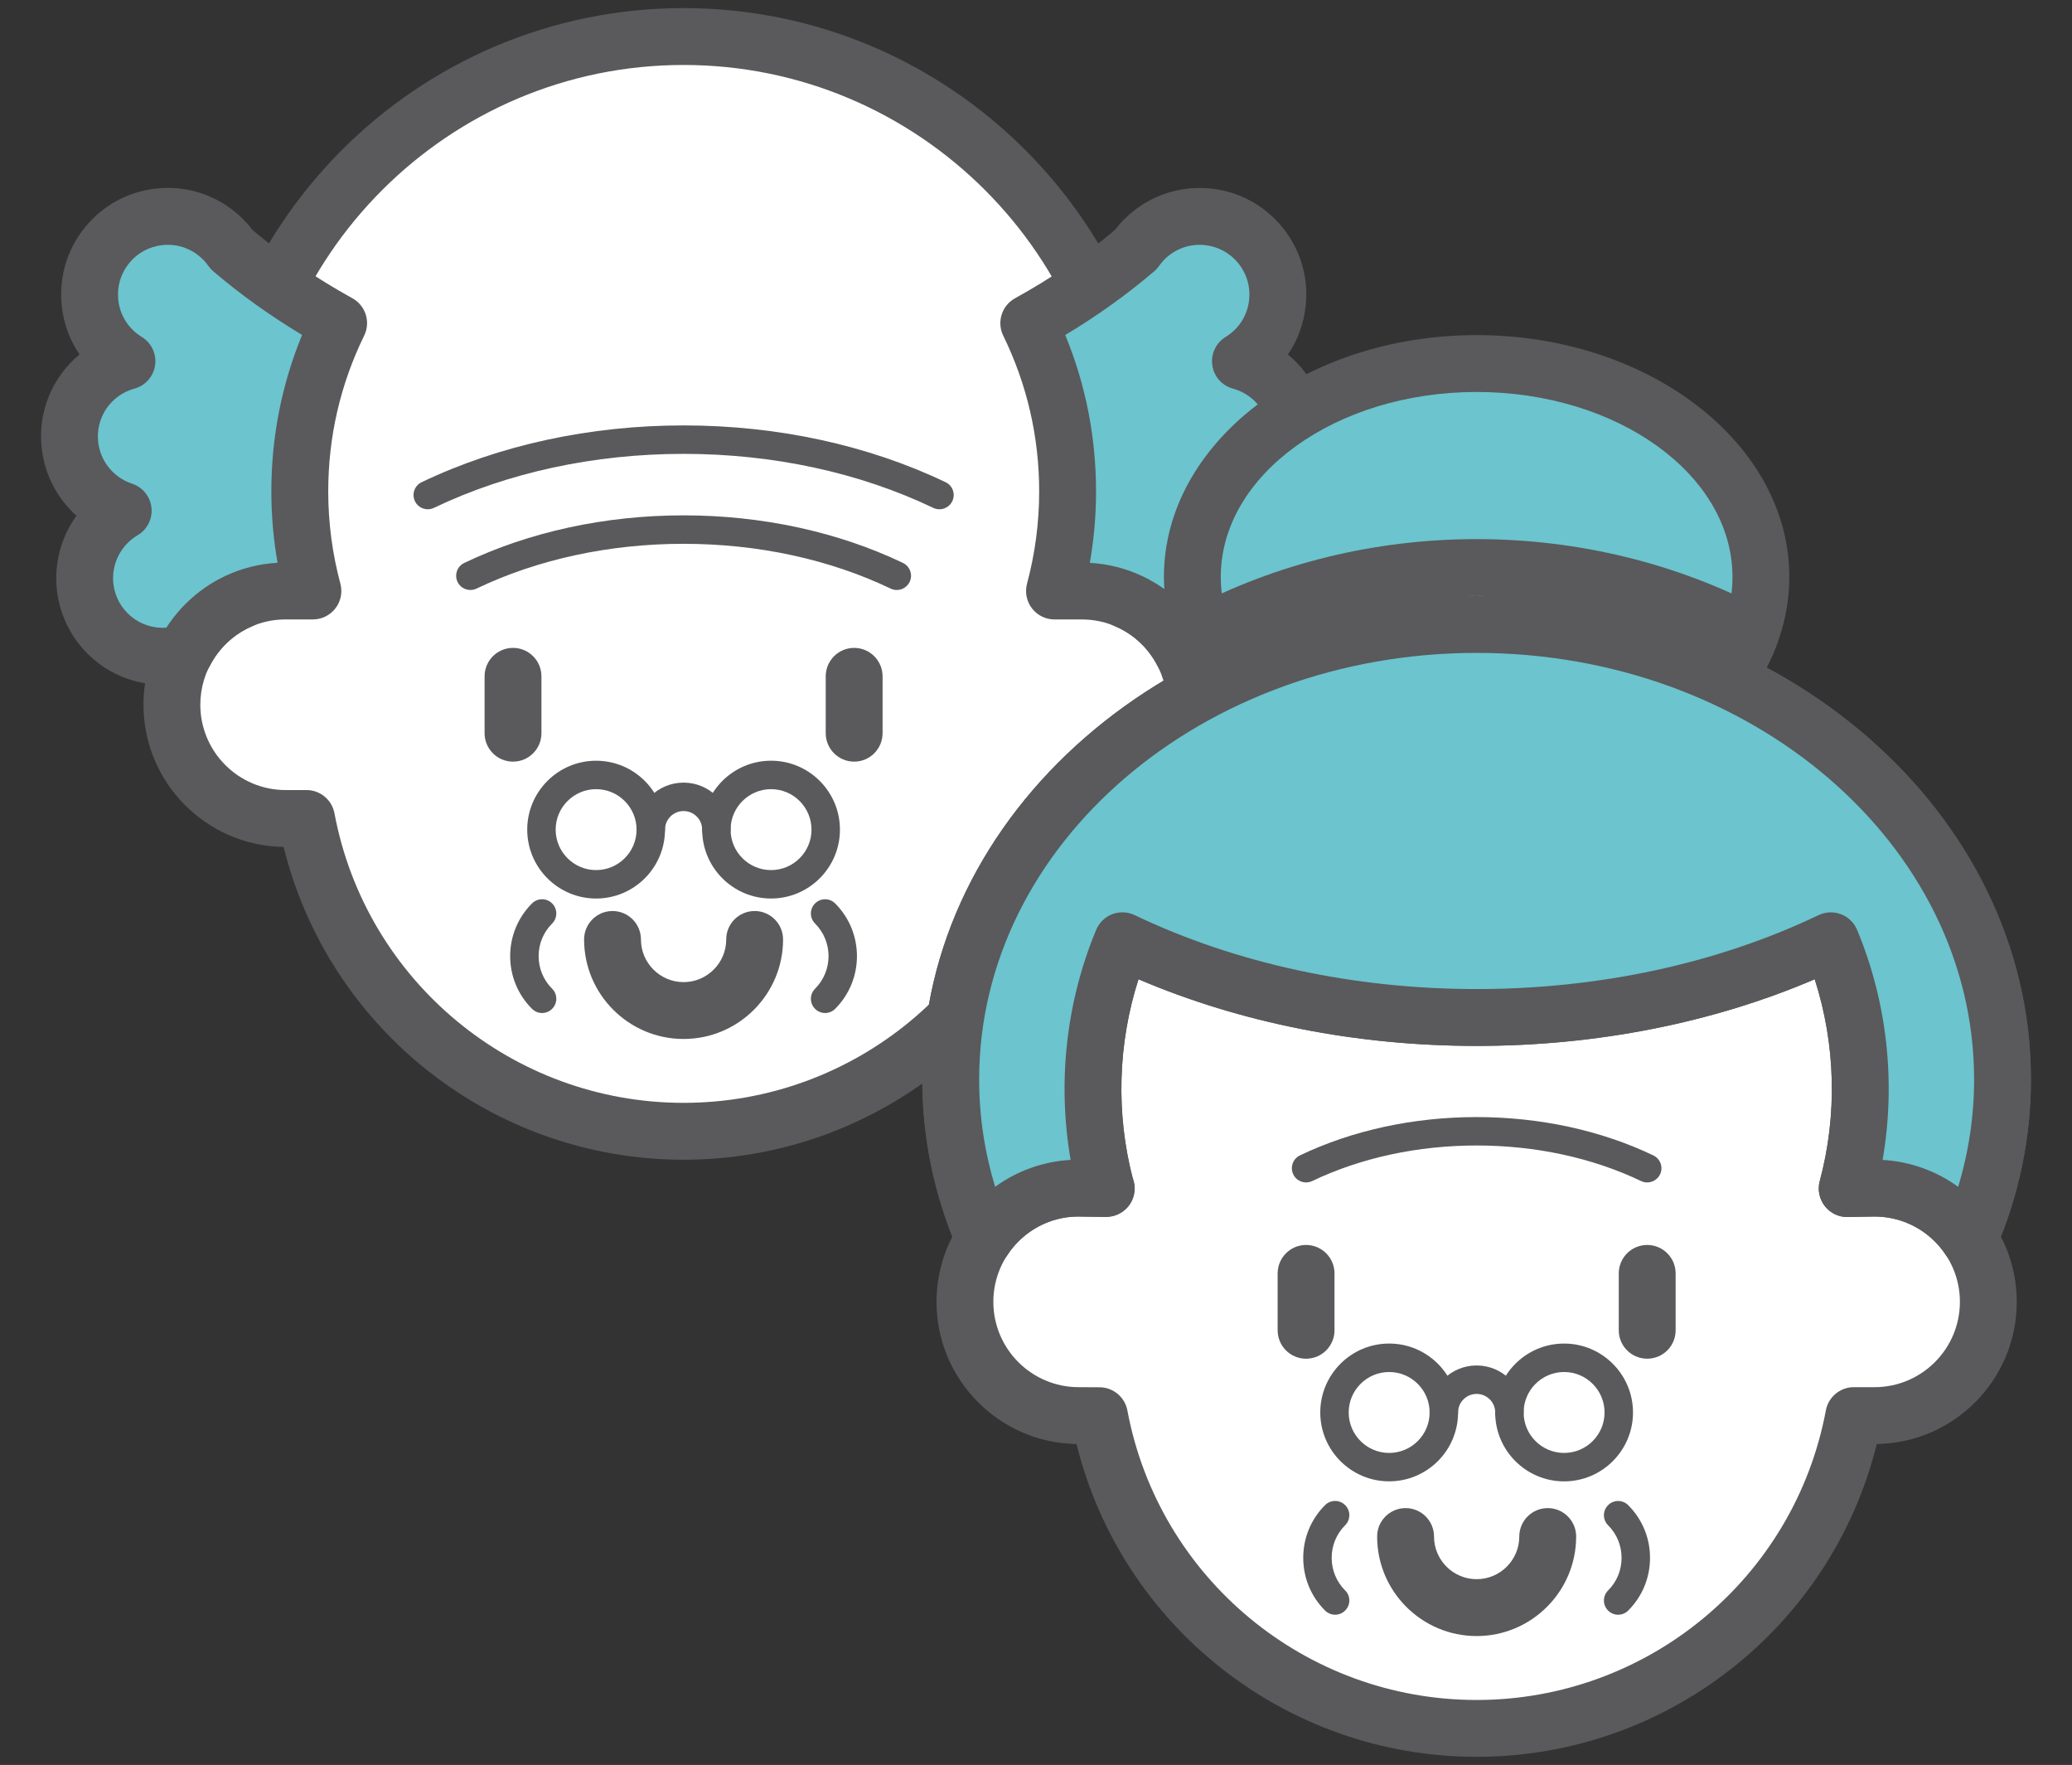
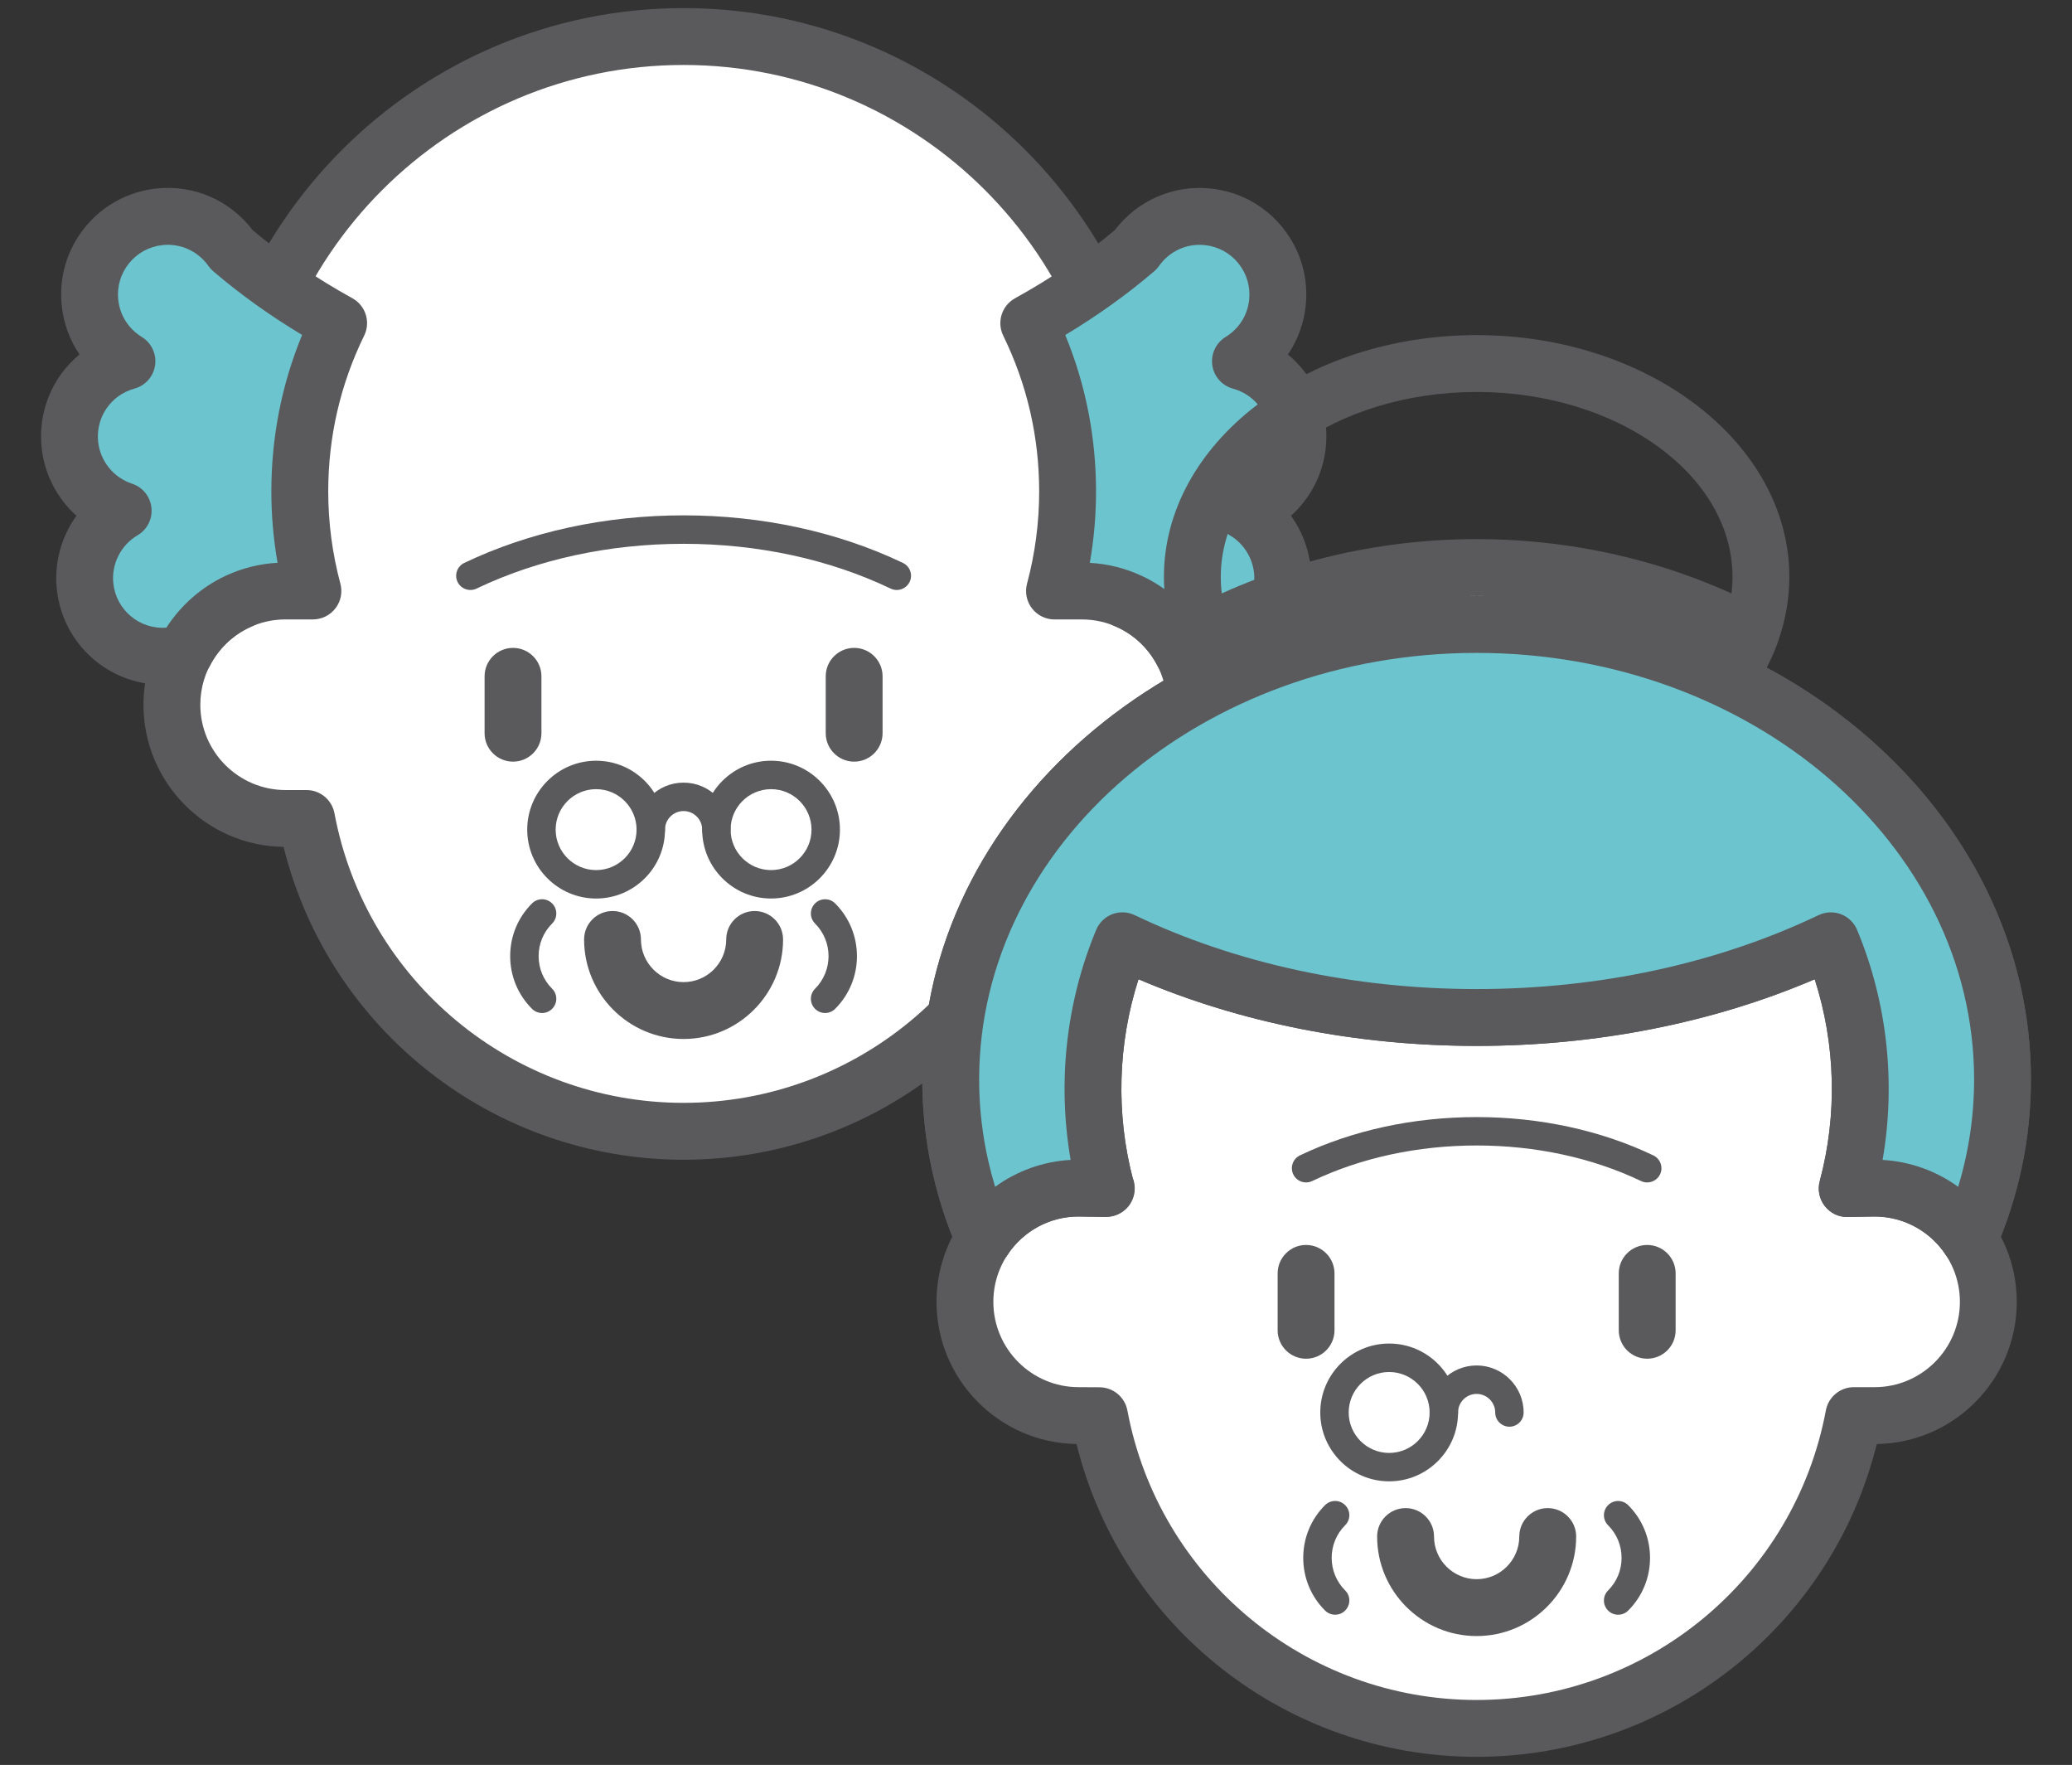
<svg xmlns="http://www.w3.org/2000/svg" version="1.1" id="Camada_1" x="0px" y="0px" width="128px" height="109px" viewBox="4 5 128 109" enable-background="new 4 5 128 109" xml:space="preserve">
  <rect x="4" y="5" width="128" height="109" fill="#333333" stroke="none" />
  <g>
    <path fill="#FFFFFF" d="M73.646,41.501c0.441-1.979,0.681-4.033,0.681-6.146c0-15.517-12.58-28.099-28.098-28.099   c-15.518,0-28.098,12.582-28.098,28.099c0,2.113,0.241,4.167,0.683,6.146l0.094,0.552c-2.521,1.066-4.29,3.563-4.29,6.472   c0,3.88,3.145,7.024,7.025,7.024h1.291c2.06,10.995,11.703,19.318,23.295,19.318c11.592,0,21.236-8.323,23.295-19.318h1.291   c3.879,0,7.023-3.144,7.023-7.024c0-2.936-1.801-5.452-4.359-6.5L73.646,41.501z" />
    <path fill="#5A595B" d="M46.229,76.624c-11.754,0-21.92-8.04-24.71-19.319c-4.785-0.067-8.656-3.979-8.656-8.78   c0-3.045,1.56-5.824,4.075-7.416c-0.37-1.865-0.563-3.817-0.563-5.754C16.375,18.893,29.767,5.5,46.229,5.5   c16.462,0,29.855,13.393,29.855,29.854c0,1.917-0.189,3.849-0.563,5.754c2.517,1.591,4.075,4.362,4.075,7.416   c0,4.801-3.871,8.713-8.656,8.78C68.15,68.584,57.983,76.624,46.229,76.624z M46.229,9.012c-14.524,0-26.342,11.817-26.342,26.342   c0,1.92,0.216,3.86,0.641,5.764l0.111,0.636c0.138,0.804-0.295,1.598-1.046,1.916c-1.956,0.827-3.218,2.731-3.218,4.854   c0,2.906,2.363,5.269,5.269,5.269h1.291c0.845,0,1.569,0.603,1.726,1.433c1.942,10.363,11.013,17.885,21.569,17.885   c10.557,0,19.629-7.522,21.569-17.885c0.156-0.831,0.881-1.433,1.728-1.433h1.29c2.905,0,5.269-2.363,5.269-5.269   c0-2.146-1.284-4.061-3.271-4.875c-0.845-0.347-1.283-1.282-1.009-2.152l0.143-0.451c0.413-1.881,0.624-3.796,0.624-5.691   C72.571,20.829,60.754,9.012,46.229,9.012z" />
    <path fill="#5A595B" d="M35.692,52.038c-0.97,0-1.756-0.787-1.756-1.756v-3.513c0-0.969,0.787-1.756,1.756-1.756   c0.969,0,1.756,0.787,1.756,1.756v3.513C37.448,51.251,36.662,52.038,35.692,52.038z" />
-     <path fill="#5A595B" d="M56.766,52.038c-0.969,0-1.756-0.787-1.756-1.757v-3.512c0-0.969,0.787-1.756,1.756-1.756   s1.756,0.787,1.756,1.756v3.512C58.521,51.251,57.736,52.038,56.766,52.038z" />
+     <path fill="#5A595B" d="M56.766,52.038c-0.969,0-1.756-0.787-1.756-1.757v-3.512c0-0.969,0.787-1.756,1.756-1.756   s1.756,0.787,1.756,1.756v3.512C58.521,51.251,57.736,52.038,56.766,52.038" />
    <path fill="#5A595B" d="M46.229,69.166c-3.388,0-6.146-2.758-6.146-6.146c0-0.969,0.787-1.756,1.756-1.756   c0.97,0,1.756,0.787,1.756,1.756c0,1.452,1.182,2.635,2.634,2.635c1.453,0,2.634-1.183,2.634-2.635   c0-0.969,0.787-1.756,1.756-1.756s1.756,0.787,1.756,1.756C52.375,66.408,49.618,69.166,46.229,69.166z" />
    <path fill="#5A595B" d="M40.825,60.492c-2.346,0-4.255-1.909-4.255-4.254c0-2.348,1.909-4.256,4.255-4.256   c2.347,0,4.256,1.909,4.256,4.256C45.081,58.583,43.172,60.492,40.825,60.492z M40.825,53.738c-1.377,0-2.499,1.122-2.499,2.5   c0,1.376,1.121,2.498,2.499,2.498c1.379,0,2.5-1.12,2.5-2.498C43.325,54.86,42.203,53.738,40.825,53.738z" />
    <path fill="#5A595B" d="M51.633,60.491c-2.347,0-4.255-1.908-4.255-4.254c0-2.348,1.909-4.256,4.255-4.256   c2.346,0,4.255,1.908,4.255,4.256C55.888,58.583,53.979,60.491,51.633,60.491z M51.633,53.738c-1.377,0-2.5,1.121-2.5,2.5   c0,1.377,1.121,2.498,2.5,2.498c1.379,0,2.499-1.12,2.499-2.498C54.131,54.859,53.011,53.738,51.633,53.738z" />
    <path fill="#5A595B" d="M48.255,57.116c-0.485,0-0.877-0.392-0.877-0.877c0-0.634-0.516-1.149-1.15-1.149   c-0.633,0-1.148,0.515-1.148,1.149c0,0.485-0.392,0.877-0.878,0.877c-0.485,0-0.878-0.392-0.878-0.877   c0-1.602,1.303-2.905,2.904-2.905s2.905,1.302,2.905,2.905C49.133,56.723,48.741,57.116,48.255,57.116z" />
    <path fill="#6BC4CE" d="M24.919,24.957c-2.428-1.339-4.644-2.865-6.605-4.542v0.001c-0.978-1.389-2.658-2.221-4.467-2.027   c-2.652,0.285-4.571,2.665-4.286,5.317c0.165,1.55,1.049,2.845,2.283,3.601c-2.245,0.615-3.78,2.778-3.525,5.167   c0.209,1.947,1.548,3.494,3.293,4.069c-1.583,0.933-2.563,2.729-2.356,4.676c0.285,2.651,2.666,4.571,5.317,4.286   c0.284-0.03,0.557-0.09,0.824-0.165c0.708-1.386,1.852-2.511,3.264-3.174c0.905-0.426,1.916-0.665,2.982-0.665h1.688   c-0.526-1.96-0.809-4.02-0.809-6.146C22.521,31.624,23.385,28.096,24.919,24.957z" />
    <path fill="#5A595B" d="M14.052,47.289c-3.369,0-6.181-2.529-6.541-5.883c-0.175-1.643,0.278-3.259,1.211-4.554   c-1.187-1.066-1.973-2.549-2.149-4.191c-0.242-2.265,0.682-4.402,2.338-5.77c-0.599-0.879-0.979-1.903-1.096-2.999   c-0.188-1.748,0.316-3.464,1.42-4.834c1.104-1.37,2.675-2.227,4.424-2.415c2.34-0.254,4.564,0.746,5.948,2.568   c1.839,1.553,3.911,2.967,6.161,4.208c0.82,0.453,1.141,1.468,0.729,2.309c-1.473,3.013-2.22,6.251-2.22,9.626   c0,1.921,0.252,3.836,0.75,5.691c0.142,0.528,0.03,1.09-0.303,1.523c-0.333,0.433-0.847,0.687-1.394,0.687h-1.688   c-0.783,0-1.536,0.167-2.235,0.496c-1.043,0.49-1.913,1.336-2.447,2.384c-0.222,0.435-0.614,0.757-1.084,0.891   c-0.395,0.112-0.76,0.185-1.118,0.223C14.523,47.276,14.286,47.289,14.052,47.289z M14.366,20.118c-0.11,0-0.22,0.006-0.333,0.018   c-0.816,0.088-1.55,0.488-2.065,1.127c-0.514,0.64-0.75,1.441-0.663,2.255c0.102,0.953,0.632,1.787,1.454,2.292   c0.597,0.365,0.92,1.051,0.822,1.744c-0.099,0.694-0.6,1.263-1.275,1.446c-1.46,0.401-2.403,1.782-2.243,3.286   c0.128,1.194,0.952,2.211,2.098,2.588c0.654,0.216,1.122,0.795,1.195,1.481c0.074,0.685-0.26,1.35-0.854,1.7   c-1.04,0.612-1.628,1.78-1.501,2.975c0.176,1.639,1.606,2.849,3.274,2.737c0.893-1.382,2.159-2.5,3.636-3.193   c1.022-0.48,2.107-0.754,3.236-0.817c-0.255-1.453-0.384-2.926-0.384-4.404c0-3.359,0.639-6.604,1.9-9.668   c-1.982-1.19-3.825-2.509-5.494-3.936c-0.111-0.095-0.21-0.204-0.294-0.323C16.3,20.607,15.362,20.118,14.366,20.118z" />
    <path fill="#6BC4CE" d="M69.952,35.354c0,2.126-0.284,4.186-0.811,6.146h1.688c1.068,0,2.079,0.238,2.984,0.664   c1.411,0.663,2.554,1.788,3.263,3.174c0.267,0.075,0.54,0.135,0.823,0.165c2.651,0.285,5.032-1.635,5.316-4.286   c0.208-1.946-0.771-3.743-2.354-4.675c1.744-0.576,3.083-2.123,3.291-4.069c0.258-2.39-1.278-4.552-3.524-5.167   c1.234-0.754,2.117-2.05,2.284-3.6c0.284-2.652-1.636-5.032-4.288-5.317c-1.808-0.194-3.489,0.638-4.465,2.027l-0.002-0.001   c-1.961,1.677-4.177,3.202-6.605,4.542C69.089,28.097,69.952,31.625,69.952,35.354z" />
    <path fill="#5A595B" d="M78.422,47.29c-0.233,0-0.471-0.014-0.71-0.039c-0.354-0.037-0.722-0.11-1.115-0.222   c-0.47-0.132-0.863-0.456-1.085-0.891c-0.535-1.048-1.404-1.895-2.445-2.384c-0.7-0.33-1.453-0.497-2.237-0.497h-1.688   c-0.545,0-1.06-0.254-1.393-0.687c-0.332-0.433-0.444-0.997-0.303-1.523c0.497-1.855,0.75-3.771,0.75-5.691   c0-3.375-0.748-6.613-2.22-9.626c-0.412-0.841-0.09-1.856,0.729-2.309c2.253-1.243,4.328-2.659,6.165-4.214   c1.385-1.816,3.612-2.812,5.944-2.562c1.748,0.188,3.32,1.045,4.425,2.414c1.104,1.37,1.608,3.087,1.421,4.836   c-0.118,1.095-0.497,2.118-1.096,2.997c1.655,1.368,2.579,3.504,2.337,5.77c-0.177,1.641-0.962,3.125-2.148,4.191   c0.932,1.296,1.385,2.911,1.21,4.553C84.604,44.76,81.791,47.29,78.422,47.29z M78.197,43.768c1.682,0.109,3.097-1.099,3.273-2.737   c0.128-1.194-0.46-2.363-1.5-2.975c-0.594-0.35-0.928-1.014-0.854-1.7c0.073-0.685,0.54-1.264,1.195-1.481   c1.146-0.378,1.969-1.395,2.097-2.588c0.161-1.504-0.781-2.885-2.242-3.286c-0.676-0.184-1.176-0.752-1.275-1.446   c-0.098-0.693,0.226-1.378,0.822-1.744c0.823-0.504,1.353-1.338,1.454-2.29c0.088-0.816-0.147-1.617-0.663-2.256   c-0.515-0.64-1.248-1.039-2.066-1.127c-1.125-0.124-2.202,0.381-2.841,1.292c-0.103,0.145-0.225,0.272-0.359,0.378   c-1.651,1.405-3.472,2.707-5.432,3.882c1.264,3.063,1.902,6.308,1.902,9.667c0,1.478-0.129,2.951-0.384,4.405   c1.127,0.061,2.215,0.336,3.237,0.817C76.038,41.269,77.304,42.386,78.197,43.768z" />
-     <path fill="#5A595B" d="M62.033,36.452c-0.127,0-0.255-0.027-0.378-0.086c-4.565-2.183-9.899-3.336-15.426-3.336   c-5.526,0-10.861,1.152-15.425,3.336c-0.44,0.208-0.963,0.022-1.171-0.414c-0.209-0.438-0.024-0.962,0.413-1.171   c4.801-2.295,10.397-3.508,16.185-3.508c5.788,0,11.383,1.213,16.185,3.508c0.437,0.209,0.623,0.733,0.414,1.171   C62.676,36.268,62.361,36.452,62.033,36.452z" />
    <path fill="#5A595B" d="M59.399,41.437c-0.127,0-0.256-0.027-0.378-0.086c-3.785-1.811-8.209-2.766-12.792-2.766   c-4.583,0-9.007,0.956-12.792,2.766c-0.438,0.208-0.963,0.023-1.171-0.413c-0.209-0.438-0.023-0.963,0.414-1.172   c4.021-1.921,8.706-2.938,13.55-2.938c4.844,0,9.53,1.016,13.551,2.938c0.437,0.209,0.623,0.733,0.413,1.172   C60.042,41.252,59.726,41.437,59.399,41.437z" />
    <path fill="#5A595B" d="M54.972,67.563c-0.225,0-0.45-0.088-0.621-0.259c-0.343-0.344-0.343-0.897,0-1.24   c1.111-1.112,1.111-2.917,0-4.028c-0.343-0.343-0.343-0.898,0-1.241s0.898-0.343,1.242,0c1.795,1.796,1.795,4.715,0,6.51   C55.421,67.476,55.196,67.563,54.972,67.563z" />
    <path fill="#5A595B" d="M37.487,67.563c-0.225,0-0.449-0.088-0.621-0.259c-0.87-0.868-1.349-2.026-1.349-3.255   s0.479-2.388,1.349-3.255c0.343-0.343,0.899-0.343,1.242,0c0.344,0.343,0.344,0.899,0,1.243c-0.538,0.536-0.834,1.252-0.834,2.012   c0,0.761,0.296,1.476,0.834,2.013c0.344,0.344,0.344,0.898,0,1.242C37.938,67.476,37.712,67.563,37.487,67.563z" />
    <path fill="#FFFFFF" d="M70.634,92.425c-3.878,0-7.023-3.145-7.023-7.025c0-3.878,3.145-7.023,7.023-7.023l1.693,0.023   c-1.352-5.038-1.013-10.438,1.013-15.3c6.257,2.992,13.782,4.738,21.881,4.738c8.098,0,15.623-1.746,21.881-4.738   c2.026,4.863,2.363,10.264,1.01,15.303l1.695-0.027c3.879,0,7.023,3.145,7.023,7.023c0,3.881-3.145,7.025-7.023,7.025l-1.284,0.001   c-2.059,10.995-11.709,19.317-23.302,19.317c-11.591,0-21.238-8.32-23.302-19.312L70.634,92.425z" />
    <path fill="#5A595B" d="M95.221,113.5c-11.758,0-21.93-8.042-24.718-19.32c-4.776-0.065-8.649-3.979-8.649-8.78   c0-4.676,3.674-8.508,8.287-8.765c-0.827-4.768-0.287-9.734,1.577-14.208c0.185-0.444,0.545-0.794,0.995-0.966   s0.95-0.151,1.383,0.057c6.25,2.987,13.555,4.568,21.125,4.568s14.873-1.579,21.124-4.567c0.433-0.207,0.934-0.228,1.385-0.057   c0.448,0.173,0.809,0.521,0.993,0.967c1.865,4.473,2.405,9.439,1.577,14.209c4.627,0.268,8.288,4.097,8.288,8.764   c0,4.799-3.868,8.709-8.648,8.78C117.15,105.46,106.98,113.5,95.221,113.5z M70.61,80.132c-2.88,0-5.245,2.363-5.245,5.268   c0,2.906,2.363,5.27,5.268,5.27l1.295,0.007c0.841,0.004,1.562,0.605,1.717,1.432c1.943,10.361,11.017,17.88,21.575,17.88   c10.561,0,19.635-7.521,21.575-17.885c0.156-0.83,0.881-1.433,1.726-1.434h1.284c2.905,0,5.27-2.363,5.27-5.27   c0-2.904-2.364-5.268-5.269-5.268l-1.666,0.027c-0.546,0.02-1.075-0.242-1.412-0.676c-0.34-0.435-0.454-1.004-0.312-1.535   c1.099-4.092,0.982-8.454-0.31-12.469c-6.311,2.698-13.488,4.116-20.887,4.116c-7.397,0-14.575-1.42-20.887-4.117   c-1.291,4.015-1.408,8.376-0.31,12.466c0.142,0.531,0.027,1.1-0.312,1.535c-0.339,0.433-0.883,0.67-1.409,0.677L70.61,80.132z" />
    <path fill="#5A595B" d="M84.683,88.913c-0.969,0-1.755-0.786-1.755-1.755v-3.513c0-0.97,0.786-1.757,1.755-1.757   c0.97,0,1.757,0.787,1.757,1.757v3.513C86.439,88.128,85.653,88.913,84.683,88.913z" />
    <path fill="#5A595B" d="M105.758,88.912c-0.971,0-1.757-0.786-1.757-1.755v-3.512c0-0.97,0.786-1.757,1.757-1.757   c0.969,0,1.756,0.787,1.756,1.757v3.512C107.514,88.128,106.729,88.912,105.758,88.912z" />
    <path fill="#5A595B" d="M95.221,106.041c-3.389,0-6.147-2.757-6.147-6.146c0-0.97,0.787-1.756,1.758-1.756   c0.97,0,1.756,0.786,1.756,1.756c0,1.452,1.181,2.634,2.634,2.634c1.452,0,2.633-1.182,2.633-2.634c0-0.97,0.788-1.756,1.758-1.756   c0.969,0,1.756,0.786,1.756,1.756C101.367,103.284,98.61,106.041,95.221,106.041z" />
    <path fill="#5A595B" d="M89.816,96.486c-2.346,0-4.255-1.907-4.255-4.253s1.909-4.257,4.255-4.257c2.348,0,4.257,1.909,4.257,4.257   C94.073,94.579,92.164,96.486,89.816,96.486z M89.816,89.734c-1.379,0-2.499,1.121-2.499,2.499s1.12,2.499,2.499,2.499   s2.501-1.12,2.501-2.499C92.317,90.855,91.194,89.734,89.816,89.734z" />
-     <path fill="#5A595B" d="M100.625,96.488c-2.349,0-4.258-1.909-4.258-4.255s1.909-4.256,4.258-4.256   c2.346,0,4.255,1.909,4.255,4.256C104.88,94.579,102.971,96.488,100.625,96.488z M100.625,89.734c-1.379,0-2.501,1.121-2.501,2.5   c0,1.378,1.121,2.498,2.501,2.498c1.378,0,2.498-1.12,2.498-2.498C103.123,90.855,102.003,89.734,100.625,89.734z" />
    <path fill="#5A595B" d="M97.247,93.112c-0.485,0-0.879-0.394-0.879-0.878c0-0.633-0.516-1.147-1.149-1.147   c-0.633,0-1.147,0.514-1.147,1.147c0,0.484-0.393,0.878-0.878,0.878s-0.878-0.394-0.878-0.878c0-1.602,1.302-2.904,2.903-2.904   s2.905,1.303,2.905,2.904C98.124,92.719,97.732,93.112,97.247,93.112z" />
-     <path fill="#6BC4CE" d="M95.221,43.566c5.58,0,10.833,1.219,15.42,3.362c1.364-1.872,2.142-4.018,2.142-6.301   c0-7.275-7.862-13.173-17.562-13.173c-9.698,0-17.562,5.898-17.562,13.173c0,2.283,0.776,4.429,2.14,6.301   C84.388,44.785,89.639,43.566,95.221,43.566z" />
    <path fill="#5A595B" d="M79.8,48.683c-0.546,0-1.079-0.256-1.418-0.723c-1.622-2.225-2.479-4.761-2.479-7.334   c0-8.231,8.666-14.93,19.317-14.93c10.652,0,19.318,6.698,19.318,14.93c0,2.574-0.857,5.109-2.479,7.334   c-0.493,0.681-1.398,0.914-2.16,0.558c-4.478-2.091-9.553-3.197-14.68-3.197c-5.124,0-10.2,1.105-14.678,3.197   C80.304,48.629,80.051,48.683,79.8,48.683z M95.221,29.208c-8.715,0-15.806,5.123-15.806,11.418c0,1.416,0.355,2.785,1.057,4.086   c4.579-1.902,9.646-2.903,14.749-2.903s10.171,1.001,14.748,2.903c0.702-1.3,1.057-2.67,1.057-4.086   C111.025,34.331,103.937,29.208,95.221,29.208z" />
    <path fill="#5A595B" d="M125.652,83.265c-0.233,0-0.469-0.048-0.698-0.146c-0.889-0.385-1.298-1.419-0.912-2.31   c1.268-2.927,1.911-6.005,1.911-9.146c0-14.525-13.787-26.343-30.732-26.343c-16.946,0-30.733,11.817-30.733,26.343   c0,3.142,0.643,6.22,1.911,9.146c0.385,0.891-0.023,1.925-0.914,2.31c-0.89,0.385-1.924-0.022-2.31-0.914   c-1.46-3.37-2.2-6.918-2.2-10.542c0-16.463,15.361-29.855,34.245-29.855c18.883,0,34.244,13.393,34.244,29.855   c0,3.624-0.74,7.172-2.2,10.542C126.978,82.868,126.332,83.265,125.652,83.265z" />
    <path fill="#5A595B" d="M105.757,78.026c-0.128,0-0.256-0.026-0.378-0.086c-3.004-1.436-6.516-2.196-10.158-2.196   c-3.641,0-7.153,0.76-10.158,2.196c-0.438,0.208-0.963,0.023-1.17-0.413c-0.21-0.439-0.024-0.963,0.413-1.172   c3.237-1.547,7.013-2.365,10.915-2.365c3.904,0,7.679,0.818,10.917,2.368c0.438,0.21,0.623,0.733,0.414,1.171   C106.399,77.843,106.083,78.026,105.757,78.026z" />
    <path fill="#5A595B" d="M103.961,104.724c-0.224,0-0.448-0.085-0.619-0.258c-0.344-0.343-0.344-0.898,0-1.241   c0.538-0.538,0.833-1.252,0.833-2.012c0-0.762-0.295-1.478-0.833-2.014c-0.344-0.343-0.344-0.899,0-1.242   c0.343-0.344,0.897-0.342,1.241,0c0.869,0.868,1.349,2.025,1.349,3.256c0,1.229-0.479,2.385-1.349,3.255   C104.412,104.639,104.187,104.724,103.961,104.724z" />
    <path fill="#5A595B" d="M86.479,104.723c-0.226,0-0.449-0.086-0.622-0.257c-0.87-0.868-1.348-2.026-1.348-3.255   c0-1.23,0.478-2.387,1.348-3.256c0.345-0.342,0.898-0.344,1.241,0c0.345,0.343,0.345,0.899,0,1.242   c-0.538,0.538-0.832,1.252-0.832,2.012c0,0.762,0.294,1.477,0.832,2.014c0.345,0.341,0.345,0.898,0,1.241   C86.93,104.639,86.703,104.723,86.479,104.723z" />
    <path fill="#FFFFFF" d="M78.312,44.174c0.361,0.967,0.857,1.891,1.486,2.754c4.59-2.144,9.841-3.362,15.422-3.362   c5.58,0,10.833,1.219,15.421,3.362c0.629-0.863,1.126-1.787,1.486-2.753c-4.928-2.606-10.709-4.123-16.908-4.123   C89.019,40.053,83.24,41.569,78.312,44.174z" />
    <path fill="#5A595B" d="M110.642,48.684c-0.25,0-0.503-0.053-0.743-0.165c-4.477-2.091-9.552-3.197-14.678-3.197   c-5.125,0-10.201,1.105-14.679,3.197c-0.761,0.355-1.667,0.122-2.162-0.557c-0.72-0.987-1.297-2.056-1.713-3.176   c-0.309-0.826,0.045-1.754,0.824-2.166c5.354-2.83,11.483-4.325,17.729-4.325s12.377,1.497,17.729,4.326   c0.781,0.413,1.132,1.339,0.823,2.166c-0.416,1.119-0.992,2.188-1.713,3.175C111.723,48.428,111.188,48.684,110.642,48.684z    M95.221,41.808c-0.393,0-0.785,0.006-1.177,0.02c0.783-0.023,1.565-0.023,2.353,0C96.005,41.814,95.611,41.808,95.221,41.808z" />
    <path fill="#6BC4CE" d="M70.634,78.376l1.693,0.022C70.976,73.36,71.314,67.961,73.34,63.1c6.257,2.992,13.782,4.738,21.881,4.738   c8.098,0,15.623-1.746,21.881-4.738c2.026,4.863,2.363,10.263,1.01,15.302l1.695-0.027c2.439,0,4.588,1.245,5.847,3.133   c1.326-3.063,2.056-6.381,2.056-9.845c0-15.52-14.545-28.099-32.488-28.099c-17.944,0-32.489,12.579-32.489,28.099   c0,3.464,0.729,6.781,2.056,9.845C66.047,79.621,68.194,78.376,70.634,78.376z" />
    <path fill="#5A595B" d="M125.653,83.266c-0.584,0-1.135-0.292-1.461-0.782c-0.981-1.472-2.621-2.352-4.386-2.352l-1.666,0.026   c-0.546,0.02-1.075-0.241-1.412-0.675c-0.34-0.436-0.454-1.004-0.312-1.535c1.099-4.093,0.982-8.455-0.31-12.469   c-6.311,2.697-13.488,4.115-20.887,4.115c-7.397,0-14.575-1.419-20.887-4.117c-1.267,3.941-1.403,8.217-0.369,12.24   c0.089,0.211,0.137,0.439,0.137,0.682c0,0.97-0.787,1.756-1.757,1.756c-0.004,0-0.011,0-0.018,0c-0.008,0-0.016,0-0.023,0   l-1.693-0.023c-1.739,0-3.38,0.88-4.362,2.352c-0.357,0.535-0.972,0.836-1.62,0.775c-0.64-0.058-1.197-0.463-1.453-1.052   c-1.46-3.371-2.2-6.919-2.2-10.543c0-16.462,15.361-29.854,34.245-29.854c18.883,0,34.244,13.393,34.244,29.854   c0,3.624-0.74,7.172-2.2,10.543c-0.255,0.589-0.813,0.994-1.452,1.052C125.759,83.263,125.705,83.266,125.653,83.266z    M120.299,76.636c1.71,0.098,3.322,0.684,4.668,1.661c0.655-2.158,0.986-4.379,0.986-6.633c0-14.525-13.787-26.342-30.732-26.342   c-16.946,0-30.733,11.817-30.733,26.342c0,2.254,0.332,4.475,0.986,6.633c1.35-0.982,2.965-1.568,4.667-1.662   c-0.827-4.768-0.287-9.734,1.577-14.209c0.185-0.445,0.545-0.793,0.994-0.966c0.451-0.172,0.951-0.151,1.384,0.058   c6.25,2.987,13.555,4.566,21.125,4.566c7.568,0,14.873-1.579,21.124-4.566c0.433-0.206,0.933-0.228,1.385-0.056   c0.448,0.173,0.809,0.521,0.993,0.966C120.588,66.898,121.128,71.866,120.299,76.636z" />
  </g>
</svg>